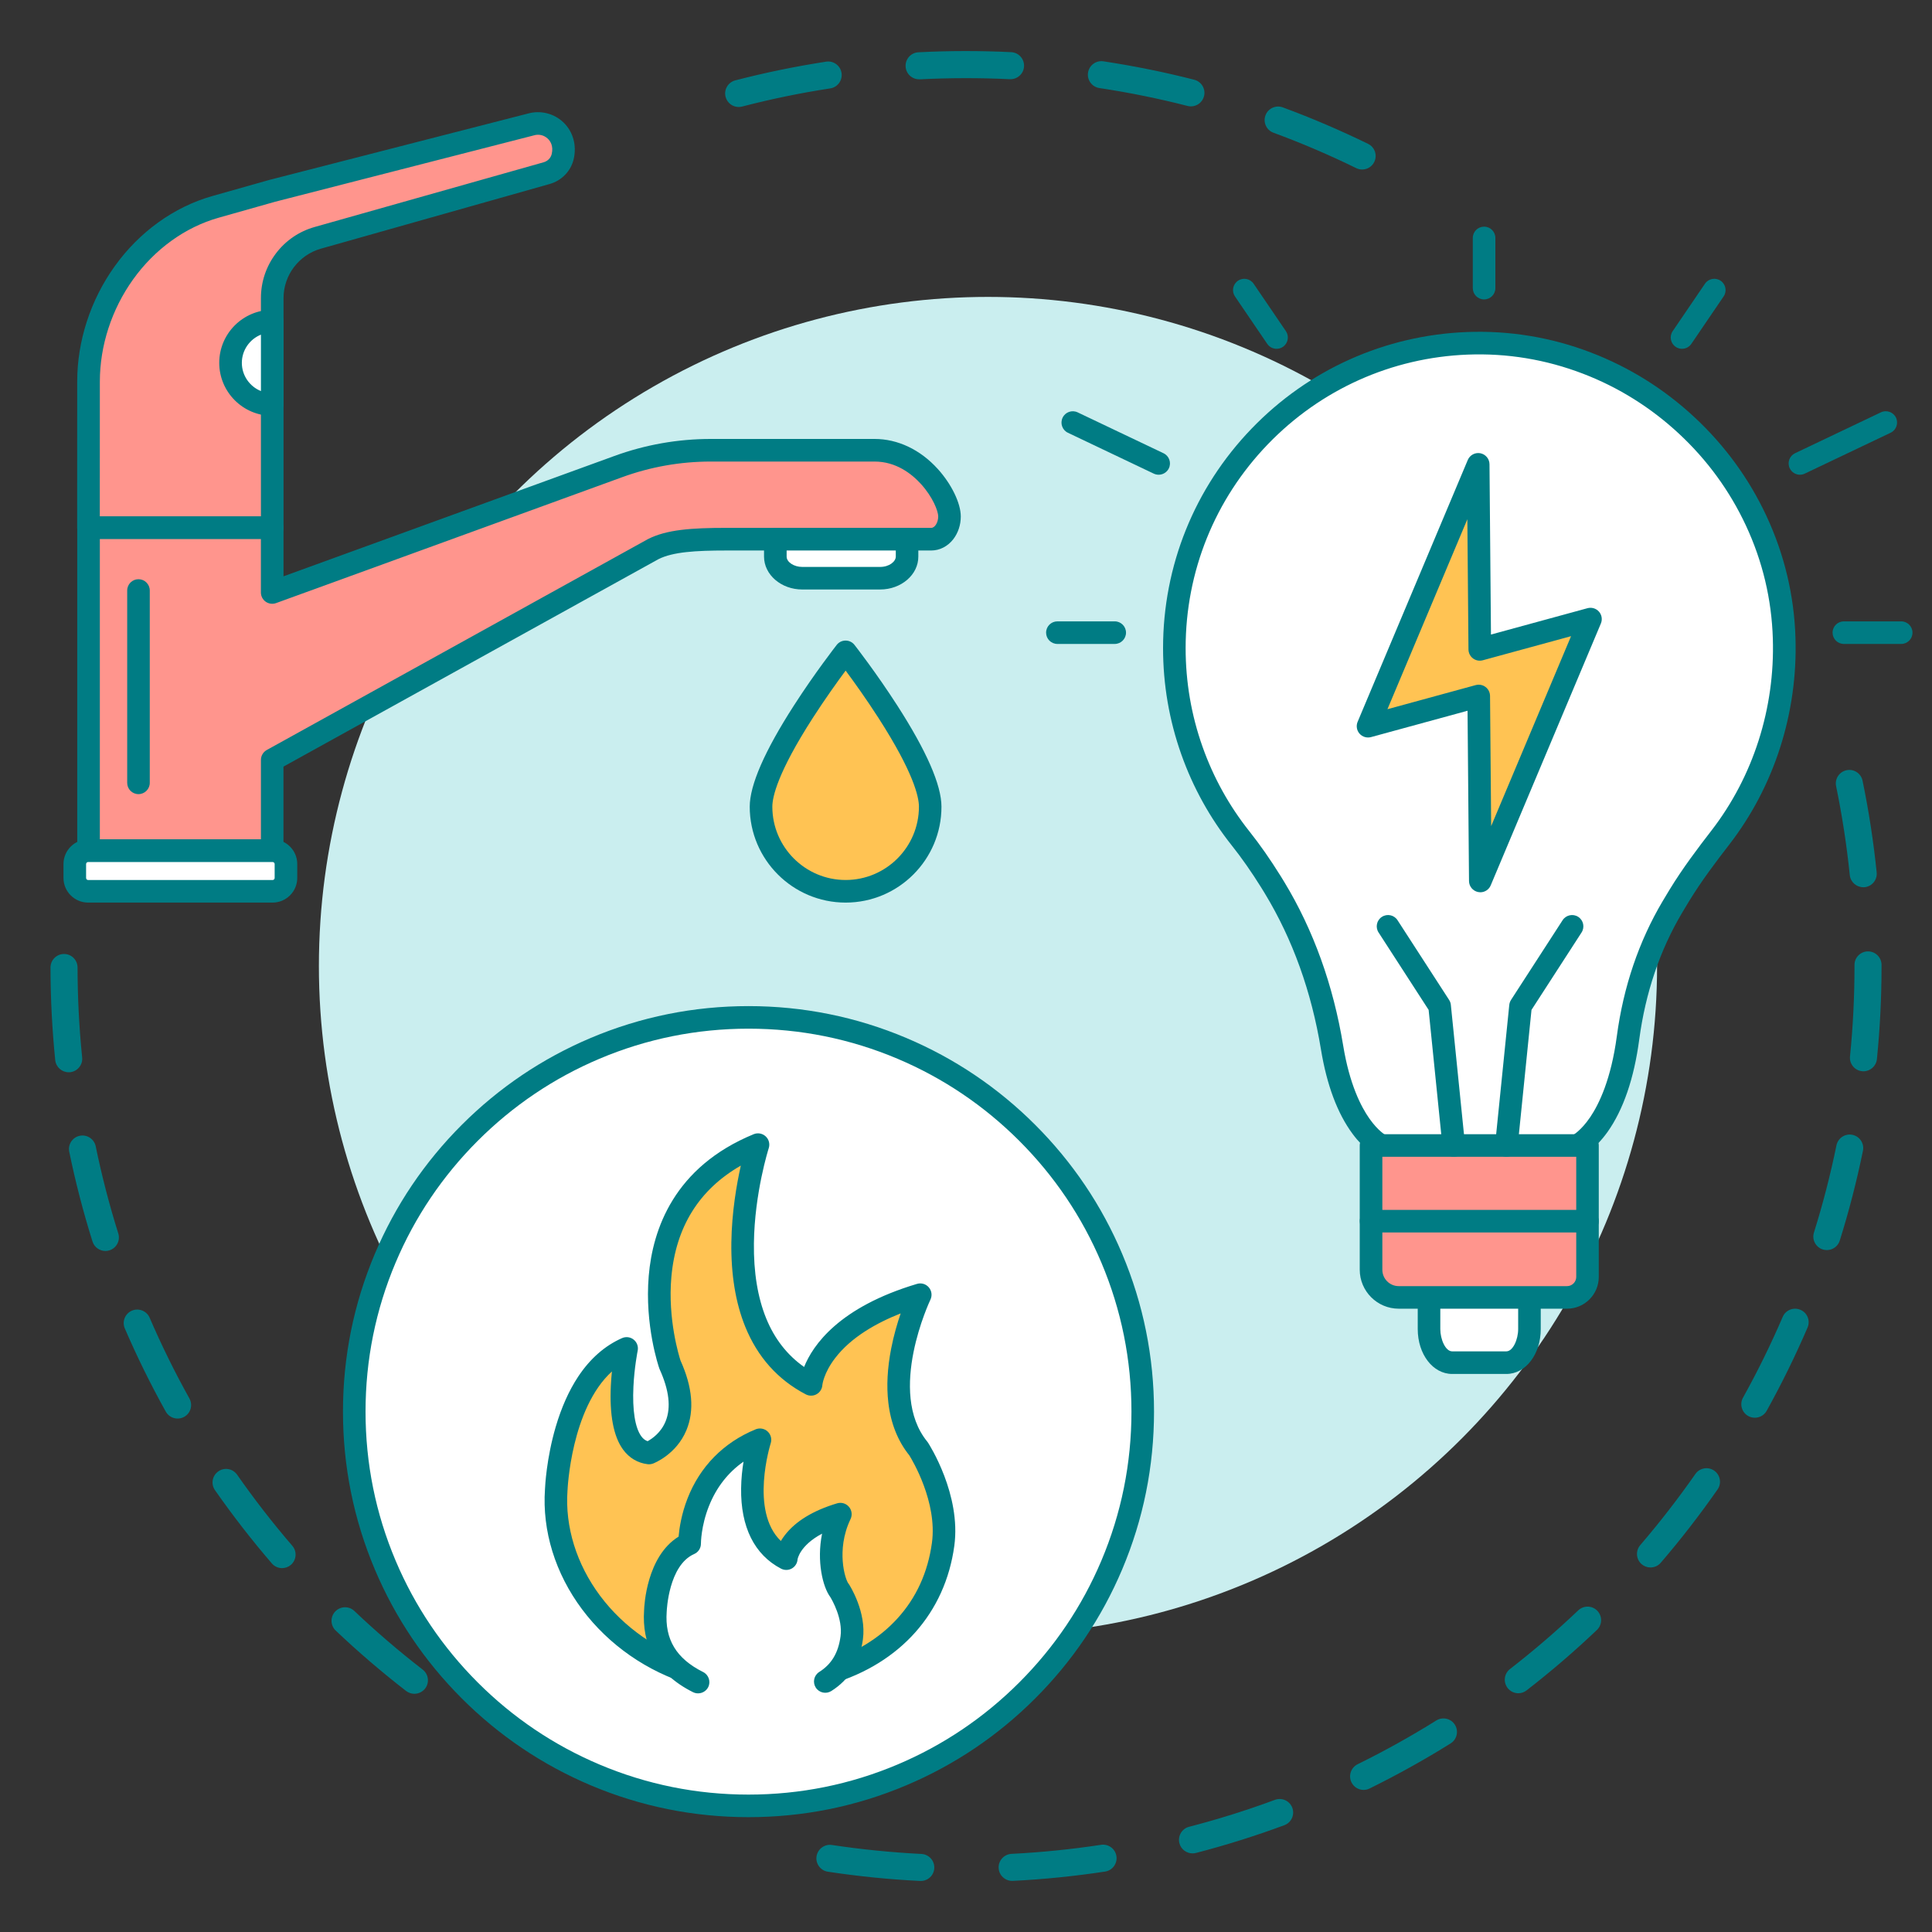
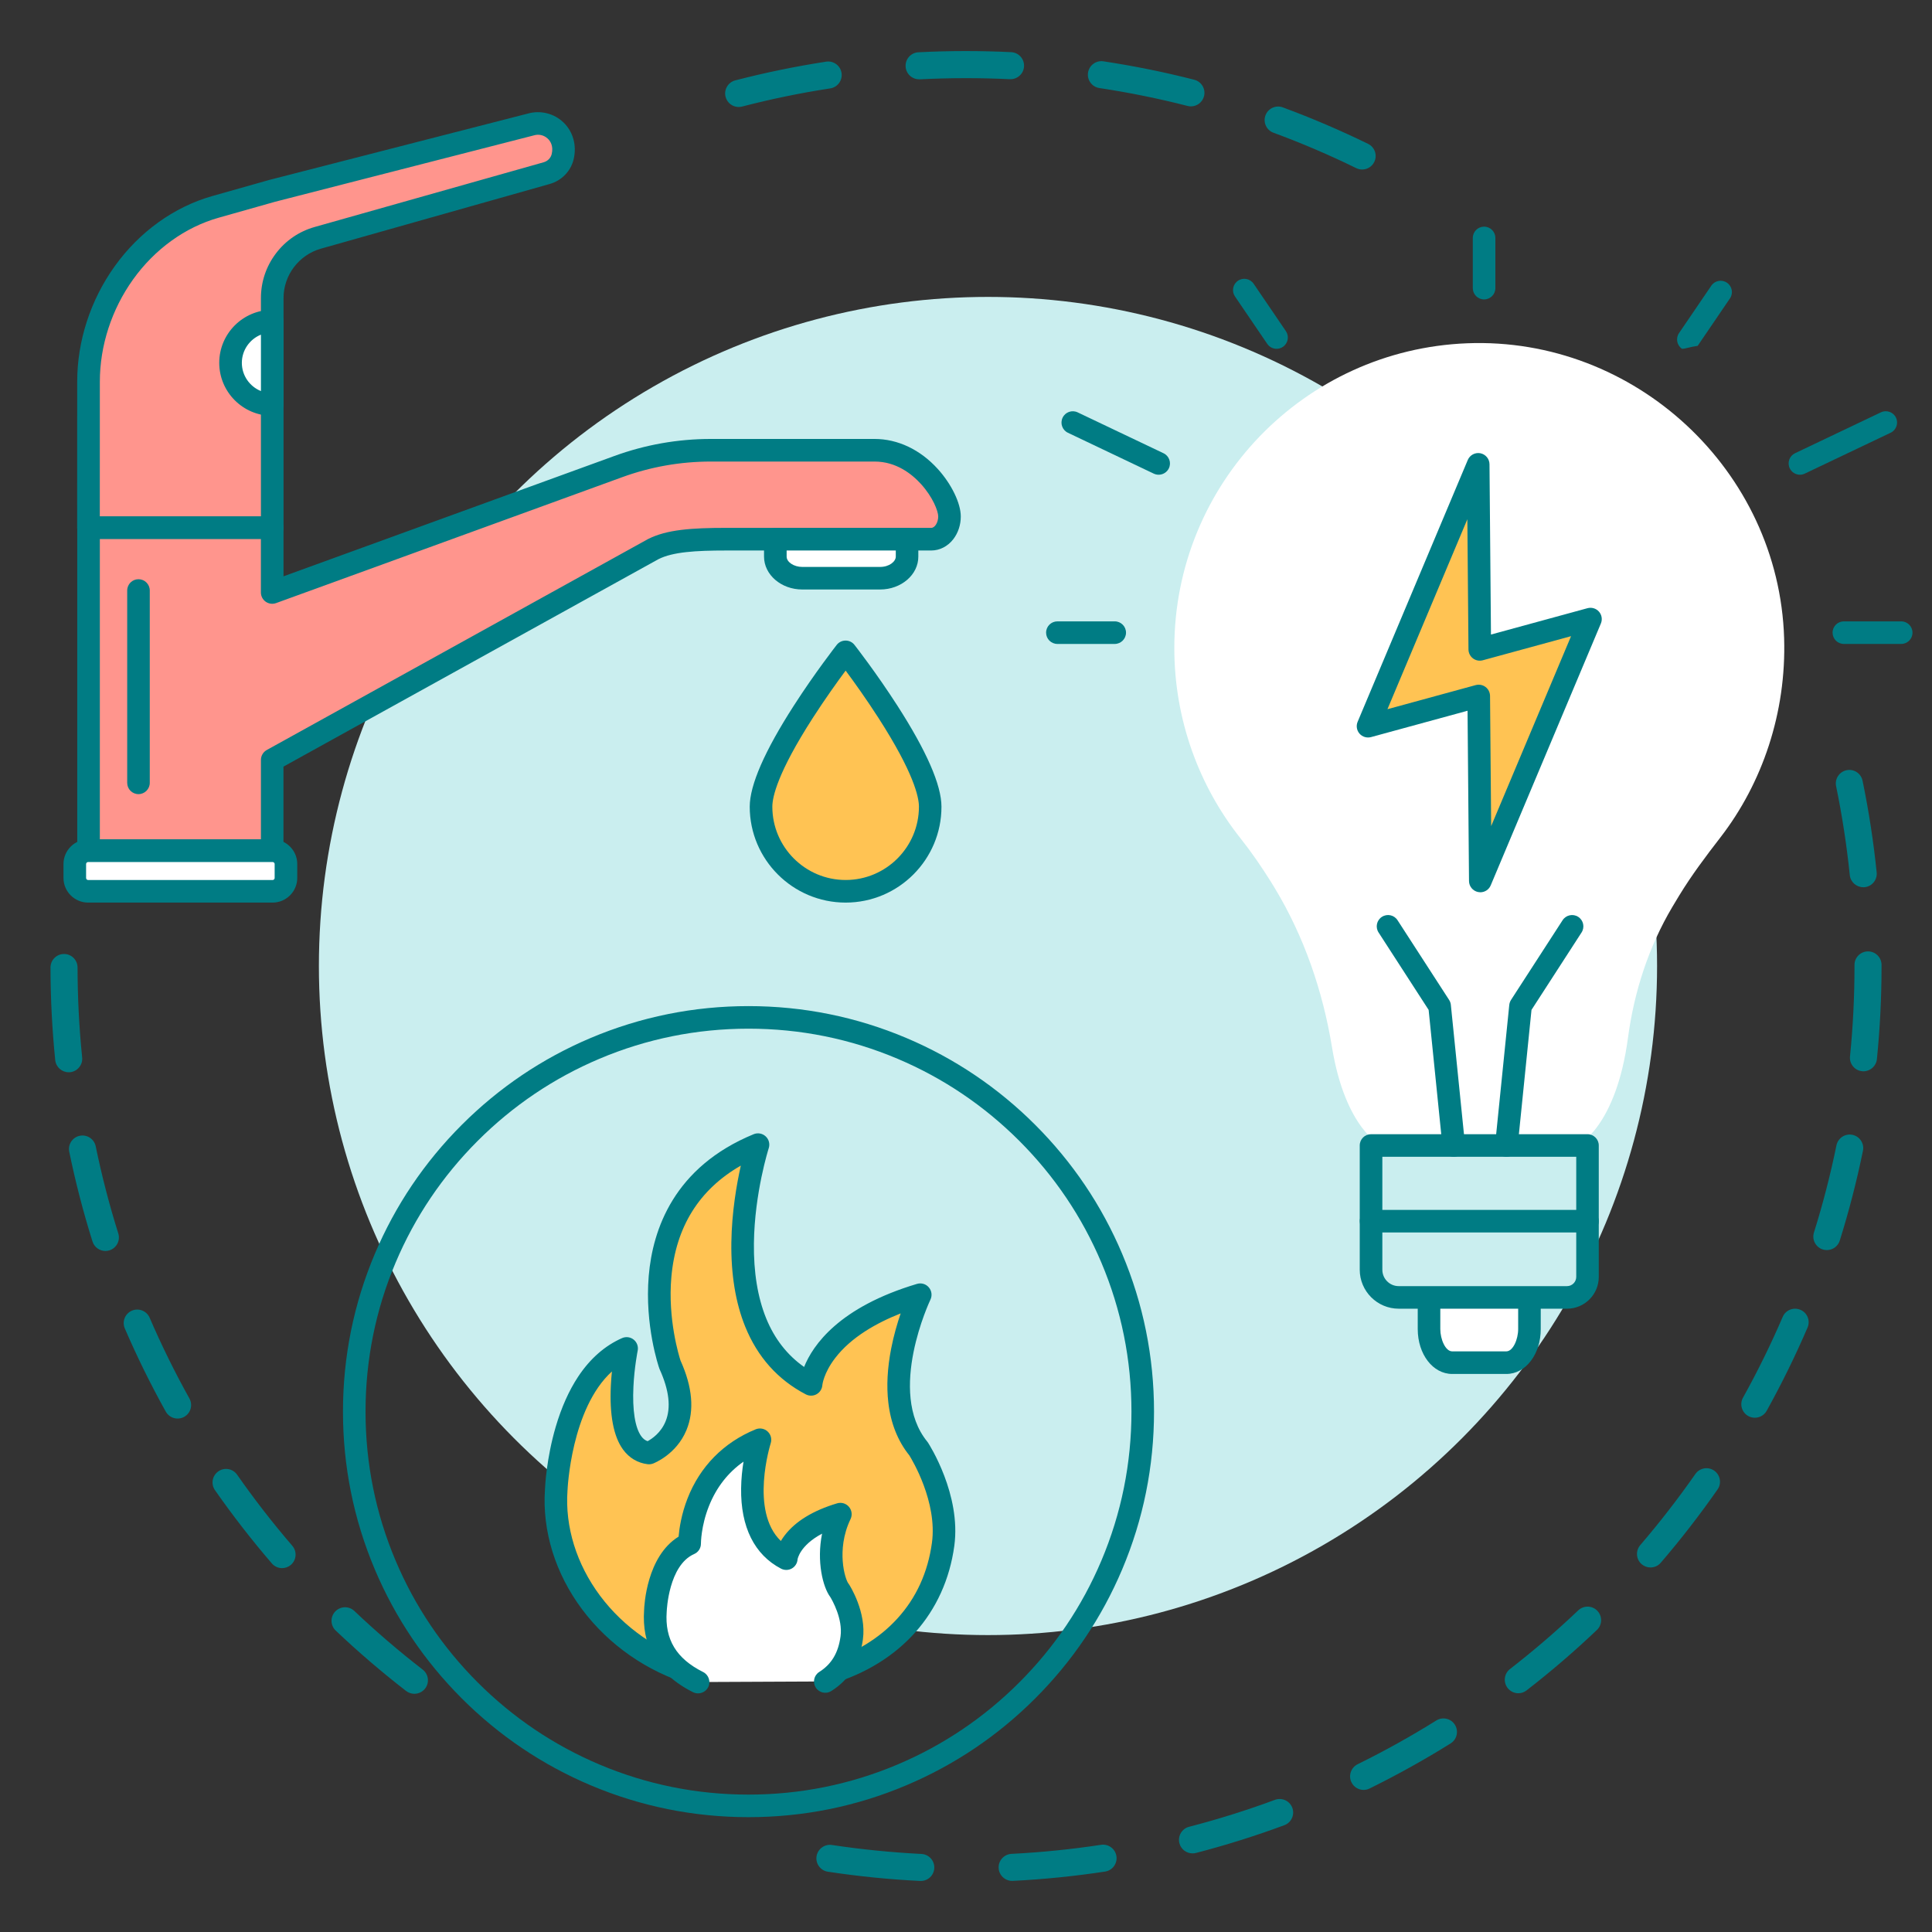
<svg xmlns="http://www.w3.org/2000/svg" id="_x2014_ÎÓÈ_x5F_1" x="0px" y="0px" viewBox="0 0 500 500" style="enable-background:new 0 0 500 500;" xml:space="preserve">
  <rect x="0" y="0" width="500" height="500" fill="#333333" stroke="none" />
  <style type="text/css"> .st0{fill:#CAEEEF;} .st1{fill:#FF958D;} .st2{fill:#007C84;} .st3{fill:#FFFFFF;} .st4{fill:#FFC353;} .st5{fill:#241B70;} .st6{fill:#FFCA76;} .st7{fill:none;stroke:#007C84;stroke-width:7;stroke-linecap:round;stroke-miterlimit:10;stroke-dasharray:23.657,23.657;} </style>
  <g>
    <g>
      <circle class="st0" cx="255.69" cy="250" r="173.16" />
    </g>
  </g>
  <g>
    <g>
      <g>
        <g>
          <g>
            <path class="st1" d="M145.63,40.55c1.35-5.64-3.53-9.67-8.2-8.35L70.45,49.39l-14.68,4.15c-19.44,5.5-32.86,25-32.86,45.21 l-0.01,37.82h47.55c0-35.39,0-47.71,0-59.43c0-7.25,4.82-13.62,11.79-15.59l59.23-16.74 C143.52,44.23,145.13,42.61,145.63,40.55z" />
            <path class="st2" d="M70.45,139.5H22.9c-0.78,0-1.52-0.31-2.07-0.86c-0.55-0.55-0.86-1.29-0.86-2.07l0.01-37.82 c0-10.5,3.44-21.09,9.69-29.82c6.39-8.93,15.37-15.39,25.3-18.2l14.68-4.15c0.02-0.01,0.05-0.01,0.07-0.02l66.94-17.18 c3.24-0.9,6.75-0.02,9.17,2.31c2.5,2.4,3.48,5.97,2.63,9.54h0c-0.74,3.07-3.11,5.52-6.2,6.39L83.04,64.36 c-5.69,1.61-9.66,6.86-9.66,12.77c0,4.47,0,9.03,0,14.92c0,9.56,0,22.62,0,44.52C73.38,138.19,72.07,139.5,70.45,139.5z M25.83,133.65h41.7c0-20.15,0-32.47,0-41.59c0-5.89,0-10.45,0-14.92c0-4.2,1.34-8.19,3.87-11.54 c2.53-3.35,6.01-5.72,10.05-6.86l59.23-16.74c1.06-0.3,1.86-1.11,2.1-2.13c0,0,0,0,0,0c0.51-2.13-0.4-3.4-0.99-3.96 c-0.96-0.92-2.29-1.26-3.57-0.89c-0.02,0.01-0.05,0.01-0.07,0.02L71.21,52.21l-14.64,4.14c-8.66,2.45-16.52,8.13-22.14,15.98 c-5.54,7.75-8.59,17.13-8.59,26.42L25.83,133.65z" />
          </g>
          <g>
            <path class="st1" d="M245.74,133.66c0,3.09-1.99,5.87-4.73,5.87h-52.95c-8.18,0-14.55,0.33-19,2.57l-98.61,54.56v23.5H22.91 v-83.59h47.54v16.76c54.49-19.81,33.85-12.3,89.55-32.57c7.68-2.8,15.8-4.23,23.98-4.23h42.36 C238.34,116.52,245.74,128.95,245.74,133.66z" />
            <path class="st2" d="M70.45,223.08H22.91c-1.62,0-2.92-1.31-2.92-2.92v-83.59c0-1.62,1.31-2.92,2.92-2.92h47.54 c1.62,0,2.92,1.31,2.92,2.92v12.58c14.75-5.36,23.5-8.54,29.93-10.88c15.2-5.52,17.53-6.37,55.69-20.26 c8.01-2.92,16.42-4.41,24.98-4.41h42.36c6.02,0,11.83,2.76,16.37,7.77c3.56,3.93,5.95,8.87,5.95,12.3 c0,2.17-0.69,4.26-1.95,5.89c-1.44,1.85-3.51,2.91-5.7,2.91h-52.95c-8.11,0-13.9,0.37-17.64,2.24l-97.05,53.69v21.77 C73.37,221.77,72.07,223.08,70.45,223.08z M25.84,217.23h41.69v-20.57c0-1.06,0.58-2.04,1.51-2.56l98.61-54.56 c0.03-0.02,0.07-0.04,0.1-0.05c4.79-2.41,11.08-2.88,20.31-2.88h52.95c0.94,0,1.8-1.41,1.8-2.95c0-1.4-1.41-5.03-4.44-8.37 c-2.42-2.67-6.46-5.84-12.03-5.84h-42.36c-7.87,0-15.6,1.36-22.97,4.05c-38.16,13.89-40.5,14.74-55.7,20.27 c-6.99,2.54-16.7,6.07-33.86,12.31c-0.9,0.33-1.9,0.19-2.68-0.35c-0.78-0.55-1.25-1.44-1.25-2.4v-13.83H25.84V217.23z" />
          </g>
          <g>
            <path class="st3" d="M68.84,230.66H24.52c-2.85,0-5.16-2.31-5.16-5.16v-0.18c0-2.85,2.31-5.16,5.16-5.16h44.32 c2.85,0,5.16,2.31,5.16,5.16v0.18C74,228.35,71.69,230.66,68.84,230.66z" />
            <path class="st2" d="M70.55,233.59H22.81c-3.52,0-6.38-2.86-6.38-6.38v-3.6c0-3.52,2.86-6.38,6.38-6.38h47.74 c3.52,0,6.38,2.86,6.38,6.38v3.6C76.93,230.73,74.06,233.59,70.55,233.59z M22.81,223.09c-0.29,0-0.53,0.24-0.53,0.53v3.6 c0,0.29,0.24,0.53,0.53,0.53h47.74c0.29,0,0.53-0.24,0.53-0.53v-3.6c0-0.29-0.24-0.53-0.53-0.53H22.81z" />
          </g>
          <g>
            <path class="st3" d="M70.45,104.69c-5.96,0-10.79-4.83-10.79-10.79s4.83-10.79,10.79-10.79V104.69z" />
            <path class="st2" d="M70.45,107.61c-7.56,0-13.71-6.15-13.71-13.71c0-7.56,6.15-13.71,13.71-13.71c1.62,0,2.92,1.31,2.92,2.92 v21.57C73.37,106.31,72.07,107.61,70.45,107.61z M67.53,86.61c-2.89,1.16-4.94,4-4.94,7.3s2.05,6.13,4.94,7.3V86.61z" />
          </g>
          <g>
            <g>
              <path class="st3" d="M234.75,139.53v4.51c0,3.09-3.14,5.59-6.98,5.59h-20.15c-3.84,0-6.96-2.51-6.96-5.59v-4.51H234.75z" />
              <path class="st2" d="M227.77,152.56h-20.15c-5.45,0-9.89-3.82-9.89-8.52v-4.51c0-1.62,1.31-2.92,2.92-2.92h34.09 c1.62,0,2.92,1.31,2.92,2.92v4.51C237.68,148.74,233.23,152.56,227.77,152.56z M203.58,142.46v1.59 c0,1.42,1.89,2.67,4.04,2.67h20.15c2.39,0,4.06-1.41,4.06-2.67v-1.59H203.58z" />
            </g>
          </g>
          <g>
            <path class="st2" d="M35.84,205.52c-1.62,0-2.92-1.31-2.92-2.92v-49.78c0-1.62,1.31-2.92,2.92-2.92s2.92,1.31,2.92,2.92v49.78 C38.76,204.21,37.45,205.52,35.84,205.52z" />
          </g>
        </g>
      </g>
      <g>
        <path class="st4" d="M240.74,208.77c0,12.09-9.8,21.89-21.89,21.89c-12.09,0-21.89-9.8-21.89-21.89 c0-12.09,21.89-40.07,21.89-40.07S240.74,196.68,240.74,208.77z" />
        <path class="st2" d="M218.85,233.59c-13.68,0-24.82-11.13-24.82-24.82c0-5.58,3.84-14.38,11.41-26.15 c5.48-8.52,10.88-15.43,11.1-15.72c0.55-0.71,1.4-1.12,2.3-1.12c0.9,0,1.75,0.41,2.3,1.12c0.23,0.29,5.62,7.2,11.1,15.72 c7.57,11.77,11.41,20.57,11.41,26.15C243.67,222.45,232.53,233.59,218.85,233.59z M218.85,173.55c-2.09,2.81-5.31,7.3-8.51,12.27 c-9.1,14.15-10.46,20.45-10.46,22.95c0,10.46,8.51,18.97,18.97,18.97c10.46,0,18.97-8.51,18.97-18.97c0-2.5-1.36-8.8-10.46-22.95 C224.16,180.85,220.94,176.36,218.85,173.55z" />
      </g>
    </g>
    <g>
      <g>
        <path class="st3" d="M395.84,336.73v7.23c0,4.8-2.68,8.7-5.99,8.7h-14.01c-3.31,0-5.99-3.89-5.99-8.7v-7.23" />
        <path class="st2" d="M389.84,355.58h-14.01c-5,0-8.92-5.1-8.92-11.62v-7.23c0-1.62,1.31-2.92,2.92-2.92 c1.62,0,2.92,1.31,2.92,2.92v7.23c0,2.67,1.34,5.77,3.07,5.77h14.01c1.73,0,3.07-3.1,3.07-5.77v-7.23c0-1.62,1.31-2.92,2.92-2.92 c1.62,0,2.92,1.31,2.92,2.92v7.23C398.76,350.48,394.84,355.58,389.84,355.58z" />
      </g>
      <g>
        <path class="st3" d="M408.25,296.45c0,0,9.96-4.6,13.07-27.88c1.6-11.94,5.34-23.51,11.49-33.87c0.61-1.02,1.2-2.01,1.76-2.93 c3.2-5.25,6.89-10.16,10.65-15.02c10.9-14.1,17.1-32.32,16.51-51.56c-1.33-43.45-38.61-78.06-82.04-76.35 c-42.13,1.65-75.78,36.33-75.78,78.87c0,18.56,6.42,35.76,17.14,49.26c2.85,3.59,5.43,7.36,7.86,11.24c0.3,0.48,0.62,1,0.95,1.55 c7.66,12.64,12.48,26.74,14.87,41.32c3.46,21.1,12.69,25.37,12.69,25.37" />
-         <path class="st2" d="M409.48,299.11l-2.45-5.31c0,0-0.02,0.01-0.05,0.02c0.02-0.01,2.14-1.12,4.59-4.74 c2.31-3.43,5.38-9.84,6.86-20.89c1.71-12.82,5.71-24.59,11.87-34.98c0.62-1.05,1.22-2.04,1.78-2.96 c3.43-5.62,7.39-10.84,10.83-15.29c10.81-13.98,16.46-31.62,15.9-49.68c-0.31-10.19-2.66-20.05-6.98-29.3 c-4.17-8.93-9.97-16.9-17.25-23.68c-7.3-6.81-15.69-12.06-24.93-15.6c-9.57-3.67-19.61-5.33-29.84-4.93 c-19.66,0.77-38.02,9.01-51.7,23.21c-13.72,14.23-21.27,32.96-21.27,52.74c0,8.75,1.47,17.35,4.38,25.55 c2.81,7.94,6.89,15.3,12.13,21.89c2.71,3.41,5.34,7.17,8.05,11.51c0.3,0.48,0.62,1.01,0.97,1.58 c7.55,12.45,12.68,26.71,15.25,42.37c1.64,9.97,4.59,15.77,6.79,18.88c2.32,3.29,4.28,4.32,4.3,4.33 c-0.03-0.02-0.05-0.02-0.05-0.02l-2.45,5.31c-0.31-0.14-3.08-1.5-6.17-5.69c-3.92-5.29-6.67-12.65-8.18-21.86 c-2.45-14.92-7.32-28.47-14.48-40.28c-0.34-0.55-0.65-1.06-0.93-1.52c-2.59-4.15-5.1-7.74-7.67-10.97 c-5.64-7.09-10.03-15.02-13.06-23.57c-3.13-8.83-4.72-18.08-4.72-27.5c0-21.3,8.14-41.47,22.91-56.8 c14.73-15.29,34.51-24.16,55.68-25c11.03-0.43,21.85,1.35,32.17,5.31c9.95,3.82,18.97,9.46,26.83,16.79 c7.83,7.3,14.08,15.88,18.56,25.49c4.65,9.98,7.19,20.61,7.52,31.6c0.6,19.41-5.49,38.38-17.12,53.43 c-3.35,4.33-7.19,9.39-10.47,14.76c-0.55,0.9-1.13,1.87-1.74,2.9c-5.76,9.7-9.49,20.73-11.1,32.77 c-1.35,10.13-4.12,18.2-8.21,23.97C412.77,297.5,409.81,298.96,409.48,299.11z" />
      </g>
      <g>
-         <path class="st1" d="M409.96,335.77h-46.08c-5,0-9.05-4.05-9.05-9.05v-30.27h56.02v38.42 C410.85,335.37,410.45,335.77,409.96,335.77z" />
        <path class="st2" d="M405.54,338.69h-43.55c-5.56,0-10.09-4.53-10.09-10.09v-32.15c0-1.62,1.31-2.92,2.92-2.92h56.02 c1.62,0,2.92,1.31,2.92,2.92v34C413.77,335,410.08,338.69,405.54,338.69z M357.75,299.38v29.23c0,2.34,1.9,4.24,4.24,4.24h43.55 c1.32,0,2.39-1.07,2.39-2.39v-31.08H357.75z" />
      </g>
      <g>
        <path class="st2" d="M410.85,318.96h-56.02c-1.62,0-2.92-1.31-2.92-2.92c0-1.62,1.31-2.92,2.92-2.92h56.02 c1.62,0,2.92,1.31,2.92,2.92C413.77,317.65,412.47,318.96,410.85,318.96z" />
      </g>
      <g>
        <polyline class="st3" points="359.23,239.73 372.58,260.36 376.23,296.45 " />
        <path class="st2" d="M376.23,299.38c-1.48,0-2.75-1.12-2.91-2.63l-3.59-35.39l-12.96-20.04c-0.88-1.36-0.49-3.17,0.87-4.04 c1.36-0.88,3.17-0.49,4.04,0.87l13.35,20.63c0.25,0.39,0.41,0.83,0.45,1.29l3.66,36.09c0.16,1.61-1.01,3.04-2.61,3.2 C376.43,299.37,376.33,299.38,376.23,299.38z" />
      </g>
      <g>
        <polyline class="st3" points="406.85,239.73 393.5,260.36 389.84,296.45 " />
        <path class="st2" d="M389.85,299.38c-0.1,0-0.2,0-0.3-0.02c-1.61-0.16-2.78-1.6-2.61-3.2l3.66-36.09c0.05-0.46,0.2-0.9,0.45-1.29 l13.35-20.63c0.88-1.36,2.69-1.74,4.04-0.87c1.36,0.88,1.74,2.69,0.87,4.04l-12.96,20.04l-3.59,35.39 C392.6,298.25,391.33,299.38,389.85,299.38z" />
      </g>
      <g>
        <g>
          <line class="st3" x1="465.82" y1="119.93" x2="488.04" y2="109.35" />
          <path class="st2" d="M465.82,122.86c-1.09,0-2.14-0.62-2.64-1.67c-0.69-1.46-0.08-3.2,1.38-3.9l22.22-10.58 c1.46-0.69,3.2-0.08,3.9,1.38c0.69,1.46,0.08,3.2-1.38,3.9l-22.22,10.58C466.67,122.77,466.24,122.86,465.82,122.86z" />
        </g>
        <g>
          <path class="st2" d="M492.03,166.65h-14.84c-1.62,0-2.92-1.31-2.92-2.92c0-1.62,1.31-2.92,2.92-2.92h14.84 c1.62,0,2.92,1.31,2.92,2.92C494.96,165.34,493.65,166.65,492.03,166.65z" />
        </g>
        <g>
          <line class="st3" x1="435.3" y1="87.35" x2="443.65" y2="75.08" />
-           <path class="st2" d="M435.3,90.27c-0.57,0-1.14-0.16-1.64-0.51c-1.34-0.91-1.68-2.73-0.77-4.06l8.35-12.27 c0.91-1.34,2.73-1.68,4.06-0.77c1.34,0.91,1.68,2.73,0.77,4.06l-8.35,12.27C437.15,89.82,436.23,90.27,435.3,90.27z" />
+           <path class="st2" d="M435.3,90.27c-1.34-0.91-1.68-2.73-0.77-4.06l8.35-12.27 c0.91-1.34,2.73-1.68,4.06-0.77c1.34,0.91,1.68,2.73,0.77,4.06l-8.35,12.27C437.15,89.82,436.23,90.27,435.3,90.27z" />
        </g>
        <g>
          <line class="st3" x1="299.86" y1="119.93" x2="277.64" y2="109.35" />
          <path class="st2" d="M299.86,122.86c-0.42,0-0.85-0.09-1.26-0.28l-22.22-10.58c-1.46-0.69-2.08-2.44-1.38-3.9 c0.69-1.46,2.44-2.08,3.9-1.38l22.22,10.58c1.46,0.69,2.08,2.44,1.38,3.9C302,122.24,300.95,122.86,299.86,122.86z" />
        </g>
        <g>
          <path class="st2" d="M288.49,166.65h-14.84c-1.62,0-2.92-1.31-2.92-2.92c0-1.62,1.31-2.92,2.92-2.92h14.84 c1.62,0,2.92,1.31,2.92,2.92C291.41,165.34,290.1,166.65,288.49,166.65z" />
        </g>
        <g>
          <line class="st3" x1="330.38" y1="87.35" x2="322.03" y2="75.08" />
          <path class="st2" d="M330.38,90.27c-0.94,0-1.85-0.45-2.42-1.28l-8.35-12.27c-0.91-1.34-0.56-3.15,0.77-4.06 c1.33-0.91,3.15-0.56,4.06,0.77l8.35,12.27c0.91,1.34,0.56,3.15-0.77,4.06C331.52,90.11,330.95,90.27,330.38,90.27z" />
        </g>
        <g>
          <path class="st2" d="M384.08,77.49c-1.62,0-2.92-1.31-2.92-2.92V61.58c0-1.62,1.31-2.92,2.92-2.92c1.62,0,2.92,1.31,2.92,2.92 v12.98C387.01,76.18,385.7,77.49,384.08,77.49z" />
        </g>
      </g>
      <g>
        <polygon class="st4" points="382.98,168.05 382.57,120.18 354.06,187.95 382.7,180.12 383.11,228 411.62,160.23 " />
        <path class="st2" d="M383.11,230.92c-0.19,0-0.38-0.02-0.57-0.06c-1.36-0.27-2.35-1.46-2.36-2.84l-0.38-44.08l-24.98,6.82 c-1.08,0.29-2.23-0.05-2.97-0.89c-0.74-0.84-0.93-2.03-0.5-3.06l28.51-67.77c0.54-1.28,1.9-2,3.26-1.74 c1.36,0.27,2.35,1.46,2.36,2.84l0.38,44.08l24.98-6.82c1.08-0.29,2.23,0.05,2.97,0.89c0.74,0.84,0.93,2.03,0.5,3.06l-28.51,67.77 C385.34,230.23,384.27,230.92,383.11,230.92z M382.7,177.2c0.63,0,1.25,0.2,1.76,0.59c0.72,0.55,1.15,1.4,1.16,2.31l0.29,33.7 l20.68-49.16l-22.85,6.24c-0.87,0.24-1.81,0.06-2.54-0.49c-0.72-0.55-1.15-1.4-1.16-2.31l-0.29-33.7l-20.68,49.16l22.85-6.24 C382.18,177.23,382.44,177.2,382.7,177.2z" />
      </g>
    </g>
    <g>
      <g>
-         <circle class="st3" cx="193.71" cy="365.33" r="102.03" />
        <path class="st2" d="M193.71,470.28c-14.17,0-27.91-2.78-40.85-8.25c-12.5-5.29-23.72-12.85-33.36-22.49 s-17.21-20.86-22.49-33.36c-5.47-12.94-8.25-26.69-8.25-40.85c0-14.17,2.78-27.91,8.25-40.85c5.29-12.5,12.85-23.72,22.49-33.36 c9.64-9.64,20.86-17.21,33.36-22.49c12.94-5.47,26.69-8.25,40.85-8.25s27.91,2.78,40.85,8.25c12.5,5.29,23.72,12.85,33.36,22.49 c9.64,9.64,17.21,20.86,22.49,33.36c5.47,12.94,8.25,26.69,8.25,40.85c0,14.17-2.78,27.91-8.25,40.85 c-5.29,12.5-12.85,23.72-22.49,33.36c-9.64,9.64-20.86,17.21-33.36,22.49C221.62,467.51,207.88,470.28,193.71,470.28z M193.71,266.22c-13.38,0-26.36,2.62-38.58,7.79c-11.8,4.99-22.4,12.14-31.5,21.24c-9.1,9.1-16.25,19.7-21.24,31.5 c-5.17,12.22-7.79,25.19-7.79,38.58c0,13.38,2.62,26.36,7.79,38.58c4.99,11.8,12.14,22.4,21.24,31.5s19.7,16.25,31.5,21.24 c12.22,5.17,25.19,7.79,38.58,7.79c13.38,0,26.36-2.62,38.58-7.79c11.8-4.99,22.4-12.14,31.5-21.24s16.25-19.7,21.24-31.5 c5.17-12.22,7.79-25.19,7.79-38.58c0-13.38-2.62-26.36-7.79-38.58c-4.99-11.8-12.14-22.4-21.24-31.5 c-9.1-9.1-19.7-16.25-31.5-21.24C220.07,268.84,207.09,266.22,193.71,266.22z" />
      </g>
      <g>
        <g>
          <path class="st4" d="M214.41,432.97c16.07-4.84,27.35-16.46,29.66-33.29c1.69-12.34-6.36-24.74-6.36-24.74 c-11.82-14.48,0.45-39.86,0.45-39.86c-27.33,8.15-28.26,23.19-28.26,23.19c-28.91-15.07-13.72-62.03-13.72-62.03 c-37.24,15.31-22.78,56.94-22.78,56.94c8.12,17.78-5.41,22.85-5.41,22.85c-11-1.29-5.81-27.06-5.81-27.06 c-17.2,7.58-18.21,36.58-18.21,36.58c-1.47,20.86,13.66,41.07,35.61,47.65" />
          <path class="st2" d="M179.57,436.13c-0.28,0-0.56-0.04-0.84-0.12c-11.22-3.36-21.19-10.29-28.09-19.52 c-6.94-9.28-10.35-20.32-9.6-31.09c0.03-0.76,0.38-7.95,2.77-16.11c1.48-5.04,3.44-9.42,5.82-13.02 c3.09-4.66,6.92-8.01,11.36-9.97c1-0.44,2.16-0.29,3.01,0.4c0.85,0.68,1.25,1.79,1.03,2.86c-0.01,0.04-0.86,4.3-1.1,9.29 c-0.3,6.07,0.42,10.63,2.02,12.84c0.48,0.66,1,1.07,1.65,1.29c1.15-0.63,3.47-2.19,4.67-5.18c1.42-3.52,0.9-8.03-1.55-13.41 c-0.04-0.08-0.07-0.17-0.1-0.26c-0.16-0.45-3.81-11.14-2.73-23.93c1.02-12.05,6.56-28.2,27.16-36.67 c1.05-0.43,2.26-0.22,3.1,0.56c0.84,0.77,1.15,1.96,0.8,3.05c-0.04,0.11-3.69,11.59-3.84,24.63 c-0.09,7.49,0.98,14.02,3.17,19.41c2.16,5.31,5.46,9.53,9.82,12.59c2.26-5.64,9.03-15.48,29.22-21.5 c1.11-0.33,2.31,0.02,3.06,0.91c0.75,0.88,0.91,2.12,0.41,3.17c-0.11,0.24-11.31,23.89-0.82,36.74 c0.07,0.08,0.13,0.17,0.19,0.26c0.35,0.54,8.62,13.47,6.81,26.73c-2.37,17.33-13.93,30.35-31.71,35.7 c-1.55,0.47-3.18-0.41-3.64-1.96s0.41-3.18,1.96-3.64c7.64-2.3,13.93-6.11,18.67-11.32c4.88-5.35,7.88-11.94,8.93-19.57 c1.44-10.54-5.08-21.4-5.85-22.64c-2.99-3.72-4.82-8.33-5.44-13.71c-0.49-4.21-0.24-8.89,0.74-13.92 c0.67-3.46,1.6-6.59,2.46-9.11c-6.17,2.44-12.82,6.13-16.98,11.59c-2.98,3.9-3.29,6.92-3.29,6.95 c-0.06,0.99-0.62,1.88-1.48,2.37c-0.86,0.49-1.91,0.5-2.79,0.05c-7.23-3.77-12.51-9.67-15.7-17.55 c-2.48-6.13-3.69-13.45-3.58-21.75c0.11-7.86,1.36-15.05,2.45-19.91c-10.79,6.19-16.83,15.87-17.98,28.86 c-0.96,10.92,2,20.45,2.37,21.59c3.11,6.89,3.63,12.94,1.54,18c-2.62,6.33-8.41,8.57-8.65,8.66c-0.44,0.16-0.91,0.22-1.37,0.17 c-2.6-0.31-4.82-1.63-6.41-3.82c-2.46-3.39-3.51-8.99-3.13-16.64c0.06-1.24,0.16-2.44,0.27-3.55 c-10.59,9.64-11.48,30.5-11.49,30.74c0,0.03,0,0.07-0.01,0.1c-0.66,9.38,2.34,19.05,8.44,27.22 c6.15,8.23,15.06,14.41,25.09,17.42c1.55,0.46,2.43,2.09,1.96,3.64C181.99,435.31,180.82,436.13,179.57,436.13z" />
        </g>
        <g>
          <path class="st3" d="M180.66,435.31c-9-4.5-11.55-11.25-11.04-18.43c0,0,0.32-13.65,8.84-17.4c0,0-0.24-19.28,18.21-26.86 c0,0-7.52,23.27,6.8,30.73c0,0,0.46-7.45,14-11.49c-4.17,8.64-1.9,17.69-0.22,19.75c0,0,3.99,6.14,3.15,12.26 c-0.66,4.8-2.67,8.65-6.85,11.29" />
          <path class="st2" d="M180.65,438.24c-0.44,0-0.89-0.1-1.31-0.31c-4.78-2.39-8.26-5.57-10.35-9.44c-1.83-3.39-2.6-7.34-2.3-11.75 c0.04-1.23,0.65-13.95,8.93-19.06c0.18-2.1,0.71-5.76,2.3-9.85c3.24-8.31,9.34-14.51,17.64-17.92c1.05-0.43,2.26-0.22,3.1,0.56 c0.84,0.77,1.15,1.96,0.8,3.05c-0.06,0.19-5.49,17.51,2.63,25.29c0.28-0.47,0.6-0.96,0.99-1.46c2.78-3.64,7.35-6.43,13.57-8.29 c1.11-0.33,2.31,0.02,3.06,0.91c0.75,0.88,0.91,2.12,0.41,3.17c-2,4.14-2.21,8.15-2.03,10.79c0.23,3.34,1.14,5.45,1.44,5.83 c0.07,0.08,0.13,0.17,0.19,0.26c0.19,0.29,4.57,7.14,3.6,14.25c-0.83,6.04-3.5,10.41-8.18,13.37c-1.37,0.86-3.17,0.45-4.03-0.91 c-0.86-1.37-0.45-3.17,0.91-4.03c3.18-2.01,4.93-4.93,5.51-9.21c0.63-4.58-2.22-9.48-2.66-10.19 c-1.91-2.55-3.57-9.19-2.12-16.39c-5.81,3.09-6.33,6.6-6.34,6.64c-0.06,0.99-0.62,1.88-1.48,2.37c-0.86,0.49-1.91,0.5-2.79,0.05 c-6.9-3.6-10.48-10.79-10.34-20.8c0.03-2.5,0.29-4.86,0.62-6.9c-4.03,2.83-7.03,6.68-8.95,11.51c-2.07,5.2-2.07,9.65-2.07,9.7 c0.01,1.17-0.67,2.23-1.75,2.7c-6.64,2.92-7.09,14.68-7.1,14.79c0,0.05,0,0.09-0.01,0.14c-0.51,7.18,2.49,12.14,9.43,15.61 c1.44,0.72,2.03,2.48,1.31,3.92C182.76,437.65,181.73,438.24,180.65,438.24z" />
        </g>
      </g>
    </g>
  </g>
  <g>
    <path class="st2" d="M238.31,486.79c-0.06,0-0.12,0-0.18,0c-7.98-0.39-16.01-1.2-23.87-2.39c-1.91-0.29-3.23-2.07-2.94-3.98 c0.29-1.91,2.08-3.22,3.98-2.94c7.63,1.15,15.43,1.93,23.17,2.32c1.93,0.1,3.42,1.74,3.32,3.67 C241.71,485.33,240.16,486.79,238.31,486.79z M261.94,486.77c-1.85,0-3.4-1.45-3.49-3.32c-0.1-1.93,1.39-3.57,3.32-3.67 c7.74-0.39,15.53-1.18,23.17-2.34c1.91-0.29,3.7,1.02,3.99,2.93c0.29,1.91-1.02,3.7-2.93,3.99c-7.87,1.2-15.9,2.01-23.87,2.41 C262.06,486.77,262,486.77,261.94,486.77z M308.62,479.65c-1.56,0-2.98-1.05-3.39-2.62c-0.48-1.87,0.64-3.78,2.51-4.26 c7.49-1.94,14.96-4.28,22.21-6.97c1.81-0.67,3.83,0.25,4.5,2.06s-0.25,3.83-2.06,4.5c-7.48,2.77-15.18,5.19-22.9,7.19 C309.2,479.62,308.91,479.65,308.62,479.65z M352.9,463.23c-1.29,0-2.53-0.72-3.14-1.96c-0.85-1.73-0.14-3.83,1.6-4.69 c6.94-3.41,13.78-7.22,20.35-11.32c1.64-1.02,3.8-0.53,4.82,1.11c1.02,1.64,0.53,3.8-1.11,4.82c-6.76,4.23-13.82,8.15-20.97,11.67 C353.94,463.12,353.42,463.23,352.9,463.23z M107.24,438.35c-0.75,0-1.5-0.24-2.14-0.73c-6.3-4.88-12.43-10.13-18.21-15.62 c-1.4-1.33-1.46-3.55-0.13-4.95s3.55-1.46,4.95-0.13c5.61,5.33,11.56,10.43,17.68,15.17c1.53,1.18,1.81,3.38,0.63,4.91 C109.32,437.88,108.29,438.35,107.24,438.35z M392.94,438.21c-1.04,0-2.08-0.47-2.77-1.36c-1.18-1.53-0.91-3.73,0.62-4.91 c6.11-4.74,12.05-9.84,17.66-15.18c1.4-1.33,3.62-1.28,4.95,0.12c1.33,1.4,1.28,3.62-0.12,4.95c-5.78,5.5-11.9,10.76-18.2,15.64 C394.44,437.97,393.69,438.21,392.94,438.21z M73,405.83c-0.98,0-1.96-0.41-2.65-1.22c-5.2-6.04-10.15-12.42-14.71-18.95 c-1.11-1.58-0.72-3.77,0.86-4.87c1.58-1.11,3.77-0.72,4.87,0.87c4.43,6.34,9.23,12.53,14.28,18.39c1.26,1.47,1.1,3.67-0.37,4.94 C74.62,405.55,73.81,405.83,73,405.83z M427.15,405.66c-0.81,0-1.62-0.28-2.28-0.84c-1.47-1.26-1.63-3.47-0.38-4.94 c5.04-5.87,9.84-12.07,14.27-18.41c1.11-1.59,3.29-1.97,4.87-0.87c1.59,1.11,1.98,3.29,0.87,4.87c-4.56,6.54-9.5,12.92-14.7,18.97 C429.12,405.24,428.14,405.66,427.15,405.66z M45.96,367.12c-1.23,0-2.42-0.65-3.06-1.8c-3.88-6.97-7.45-14.21-10.6-21.52 c-0.76-1.78,0.05-3.83,1.83-4.6c1.77-0.76,3.83,0.05,4.6,1.83c3.06,7.1,6.52,14.13,10.29,20.89c0.94,1.69,0.34,3.82-1.35,4.76 C47.12,366.98,46.54,367.12,45.96,367.12z M454.15,366.91c-0.58,0-1.16-0.14-1.7-0.44c-1.69-0.94-2.3-3.07-1.36-4.76 c3.76-6.76,7.22-13.8,10.27-20.9c0.76-1.78,2.82-2.6,4.6-1.83c1.78,0.76,2.6,2.82,1.83,4.6c-3.15,7.32-6.71,14.57-10.58,21.54 C456.58,366.26,455.38,366.91,454.15,366.91z M27.28,323.75c-1.49,0-2.87-0.96-3.34-2.45c-2.39-7.6-4.42-15.42-6.02-23.23 c-0.39-1.89,0.83-3.74,2.72-4.13c1.89-0.39,3.74,0.83,4.13,2.72c1.56,7.58,3.52,15.16,5.84,22.54c0.58,1.84-0.44,3.81-2.29,4.39 C27.98,323.7,27.63,323.75,27.28,323.75z M472.79,323.52c-0.35,0-0.7-0.05-1.05-0.16c-1.84-0.58-2.87-2.54-2.29-4.39 c2.31-7.38,4.27-14.96,5.82-22.55c0.39-1.89,2.24-3.12,4.13-2.73c1.89,0.39,3.12,2.24,2.73,4.13c-1.6,7.81-3.61,15.63-6,23.24 C475.67,322.56,474.28,323.52,472.79,323.52z M17.77,277.5c-1.77,0-3.29-1.34-3.48-3.15c-0.8-7.91-1.21-15.96-1.22-23.96 c0-1.93,1.56-3.5,3.5-3.5c0,0,0,0,0,0c1.93,0,3.5,1.56,3.5,3.5c0.01,7.76,0.41,15.58,1.19,23.26c0.2,1.92-1.21,3.64-3.13,3.84 C18.01,277.5,17.89,277.5,17.77,277.5z M482.26,277.25c-0.12,0-0.23-0.01-0.35-0.02c-1.92-0.19-3.33-1.91-3.13-3.83 c0.77-7.68,1.16-15.5,1.16-23.26l0-0.41c-0.01-1.93,1.56-3.5,3.49-3.51c0,0,0.01,0,0.01,0c1.93,0,3.49,1.56,3.5,3.49l0,0.44 c0,7.99-0.4,16.05-1.2,23.96C485.55,275.91,484.03,277.25,482.26,277.25z M482.2,229.61c-1.77,0-3.29-1.34-3.48-3.14 c-0.79-7.7-1.98-15.45-3.54-23.01c-0.39-1.89,0.83-3.74,2.72-4.13c1.89-0.4,3.74,0.83,4.13,2.72c1.61,7.8,2.84,15.78,3.65,23.72 c0.2,1.92-1.2,3.64-3.13,3.84C482.44,229.6,482.32,229.61,482.2,229.61z M352.52,43.87c-0.52,0-1.04-0.12-1.54-0.36 c-6.95-3.41-14.16-6.49-21.41-9.16c-1.81-0.67-2.74-2.68-2.07-4.49c0.67-1.81,2.68-2.74,4.49-2.07c7.48,2.76,14.9,5.94,22.07,9.44 c1.74,0.85,2.45,2.95,1.6,4.68C355.06,43.15,353.81,43.87,352.52,43.87z M191.17,27.69c-1.56,0-2.98-1.05-3.39-2.62 c-0.49-1.87,0.64-3.78,2.51-4.27c7.71-2,15.62-3.63,23.51-4.84c1.91-0.3,3.7,1.02,3.99,2.93c0.29,1.91-1.02,3.7-2.93,3.99 c-7.65,1.17-15.33,2.75-22.81,4.7C191.76,27.65,191.46,27.69,191.17,27.69z M308.21,27.53c-0.29,0-0.58-0.04-0.87-0.11 c-7.48-1.92-15.16-3.48-22.82-4.63c-1.91-0.29-3.23-2.07-2.94-3.98c0.29-1.91,2.07-3.23,3.98-2.94c7.89,1.19,15.81,2.79,23.52,4.77 c1.87,0.48,3,2.39,2.52,4.26C311.19,26.48,309.77,27.53,308.21,27.53z M237.86,20.52c-1.85,0-3.4-1.45-3.49-3.32 c-0.1-1.93,1.39-3.58,3.32-3.67c7.95-0.41,16.05-0.42,24-0.03c1.93,0.09,3.42,1.73,3.33,3.67c-0.09,1.93-1.74,3.4-3.67,3.33 c-7.72-0.38-15.58-0.36-23.3,0.03C237.98,20.52,237.92,20.52,237.86,20.52z" />
  </g>
</svg>